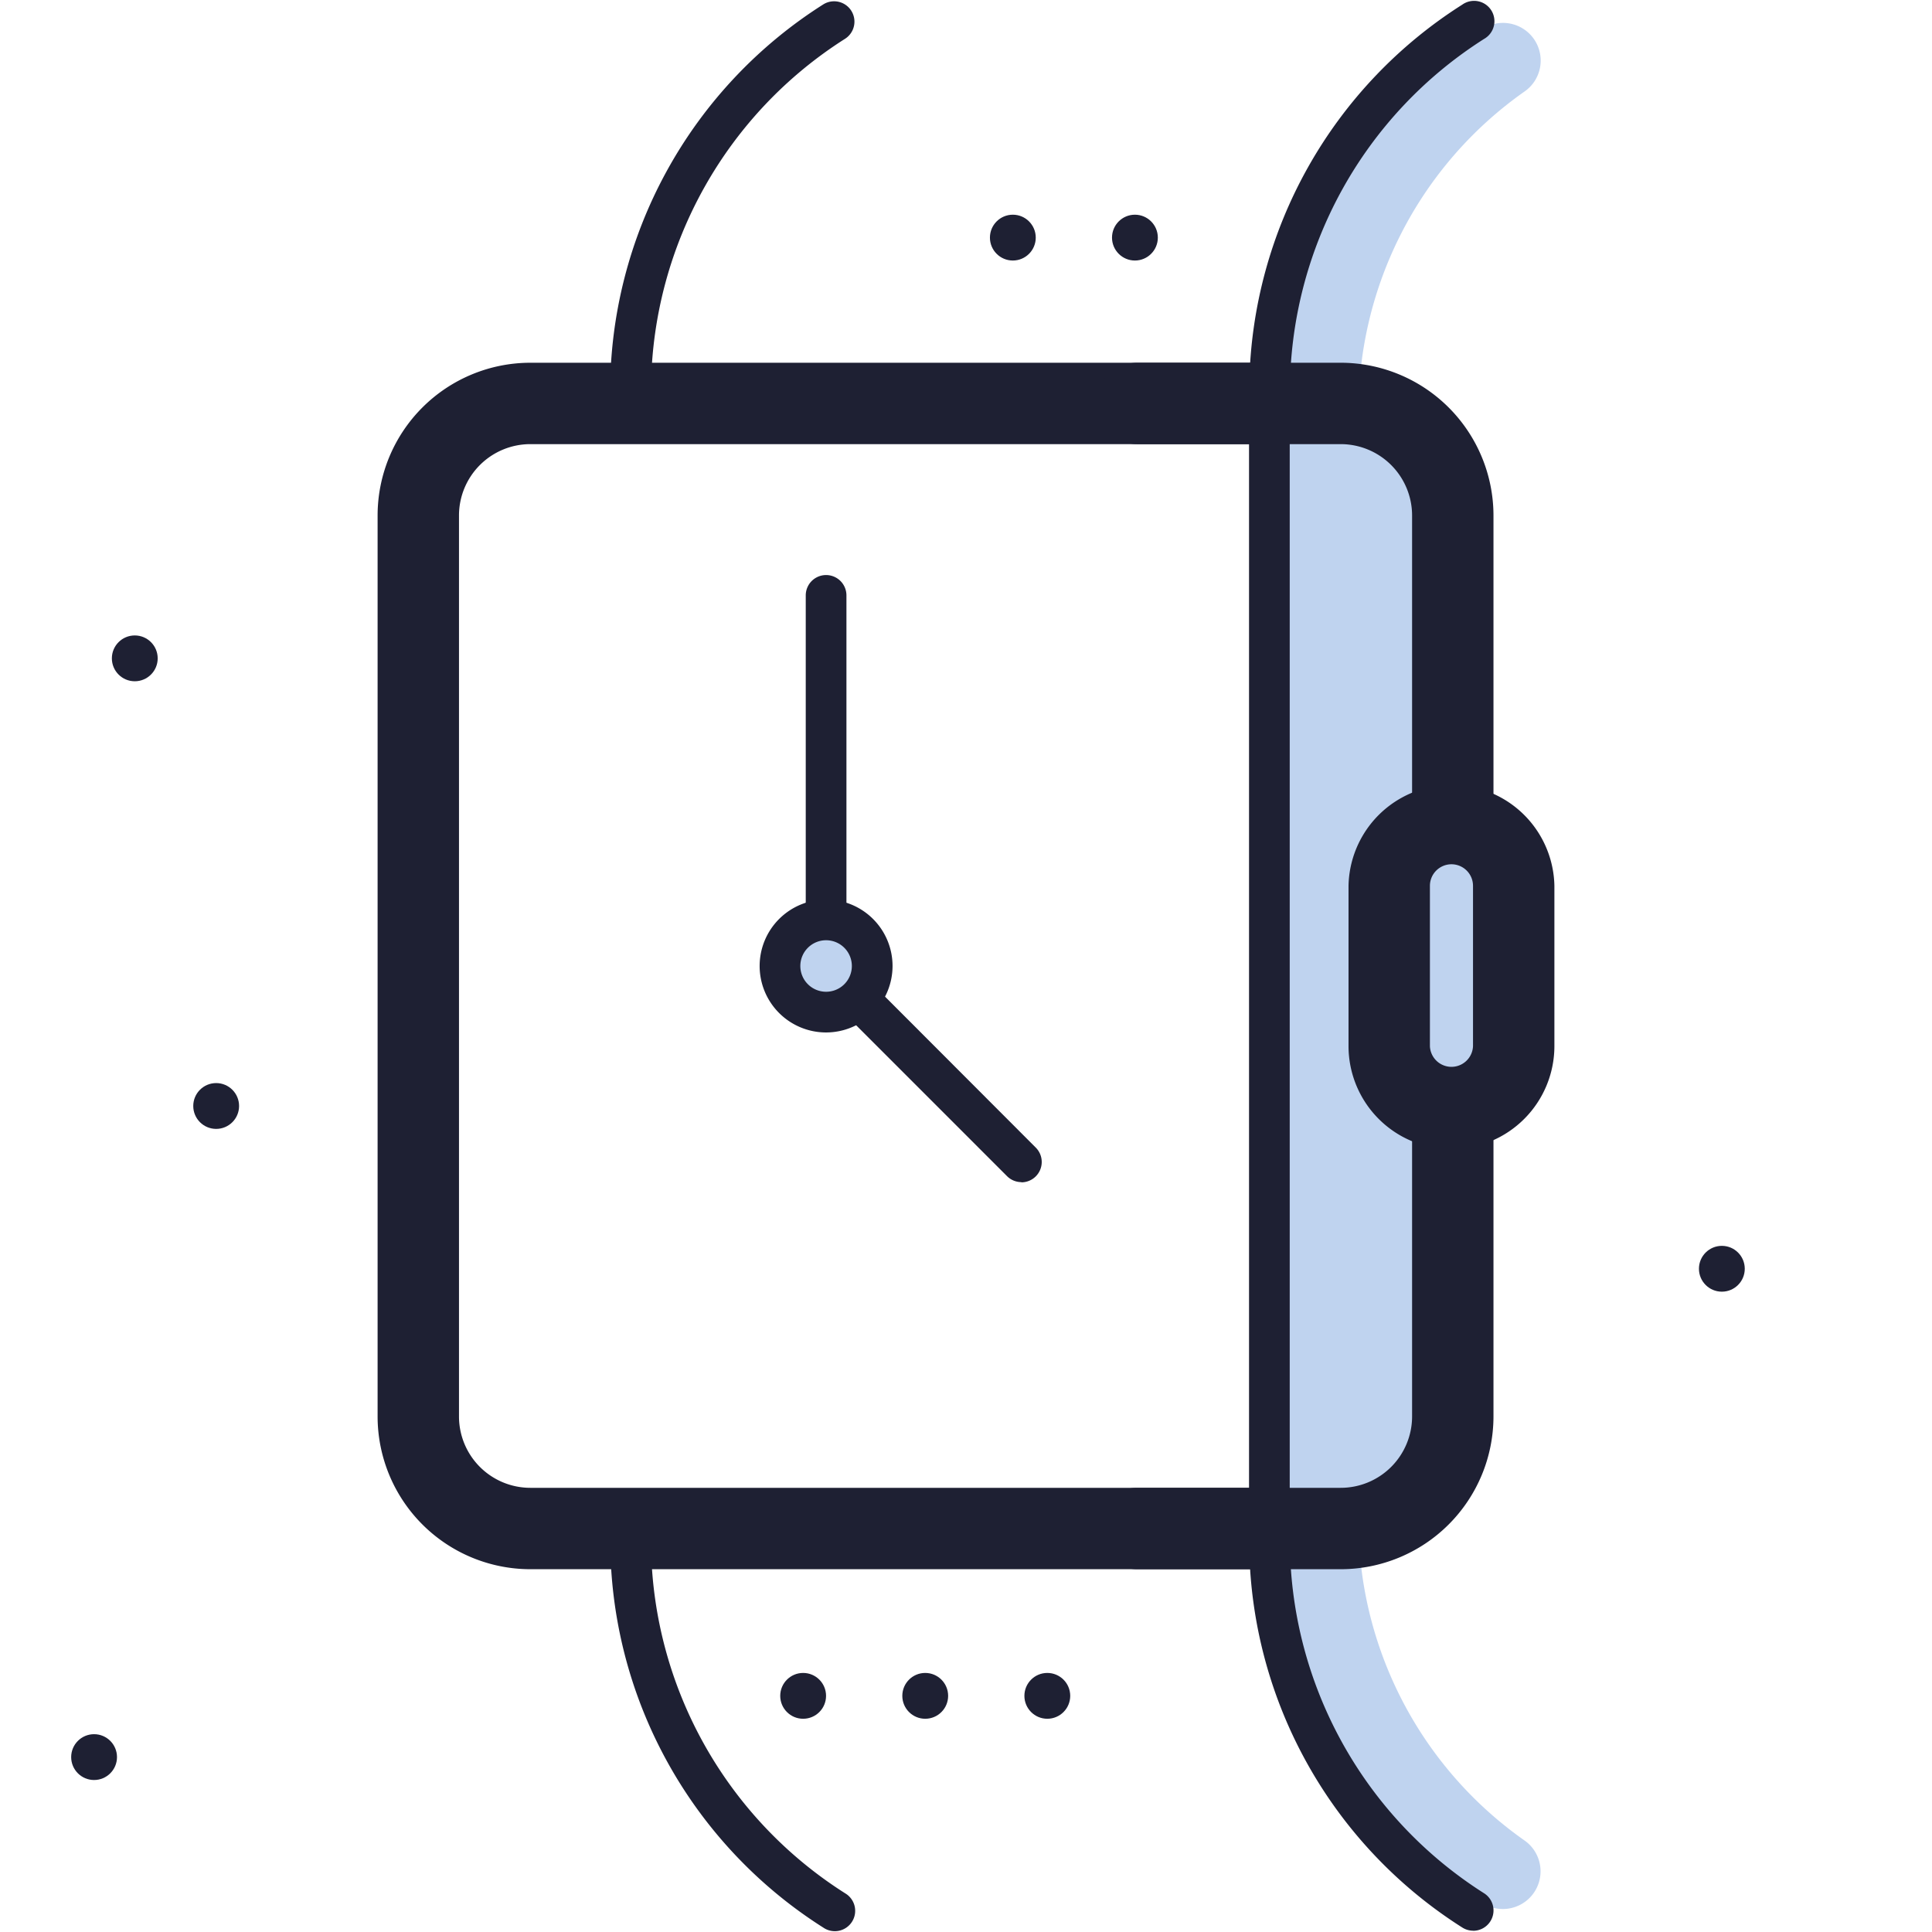
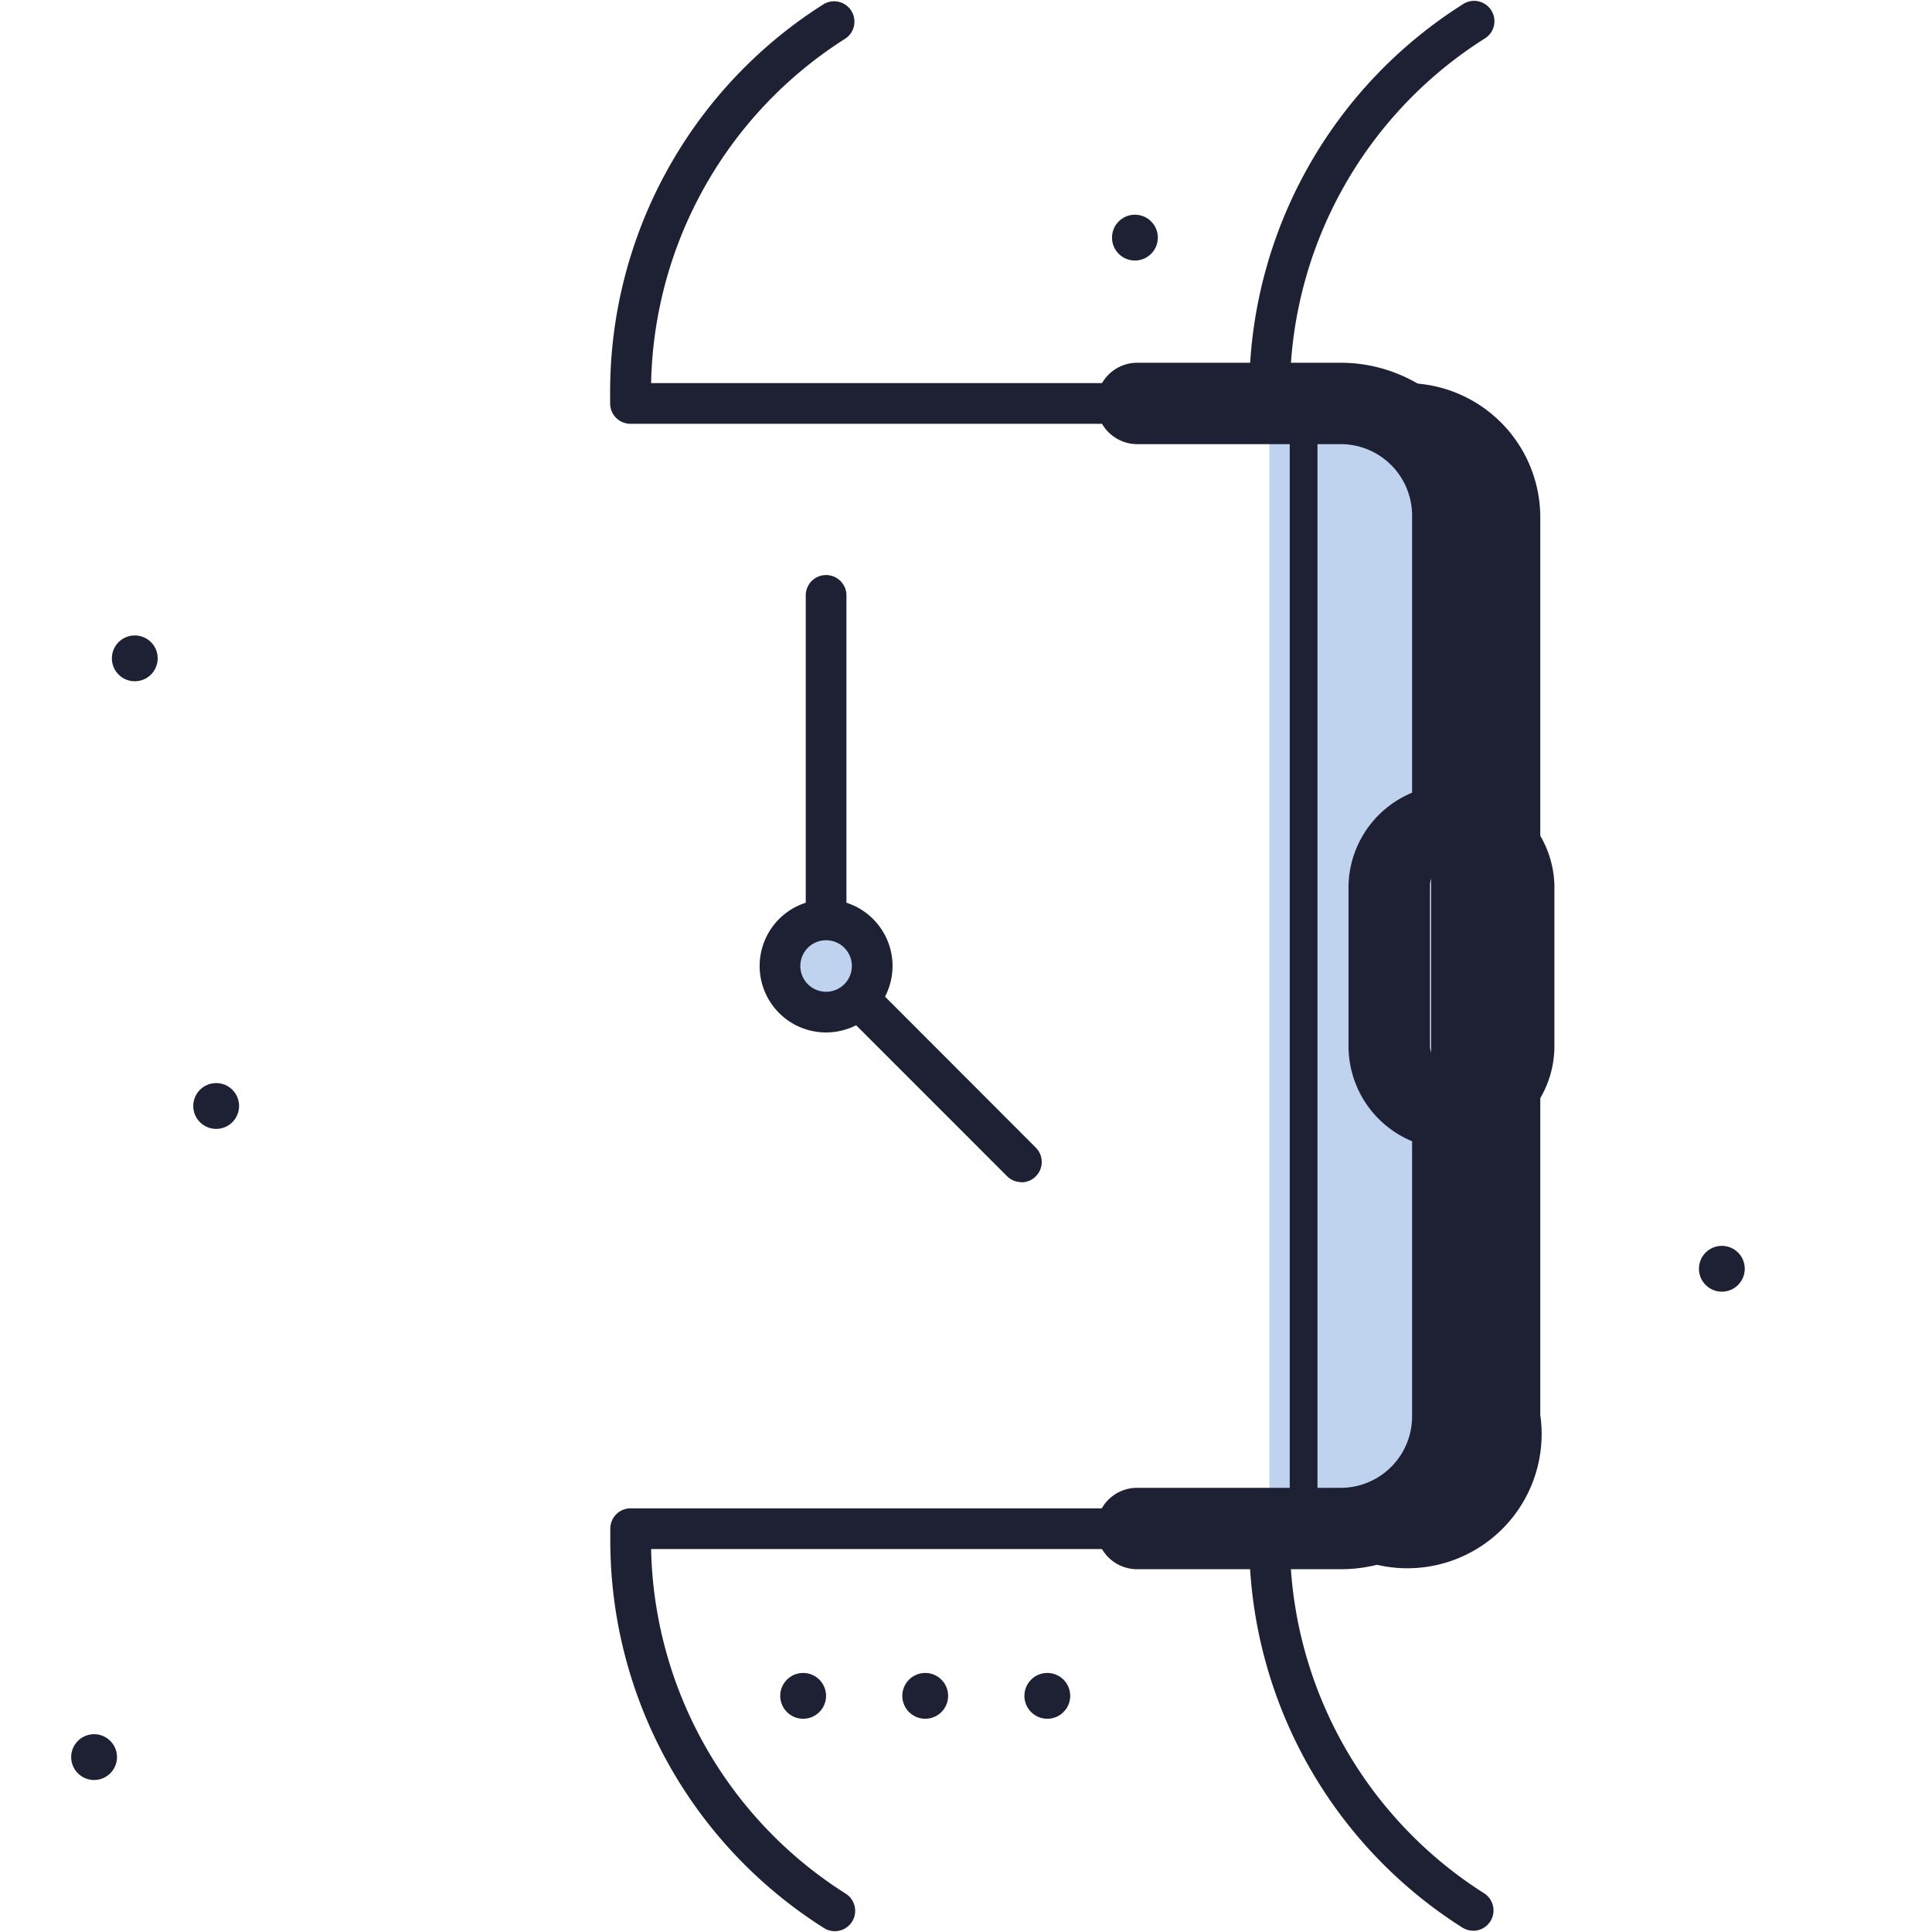
<svg xmlns="http://www.w3.org/2000/svg" viewBox="0 0 47.476 47.476">
  <title>time</title>
  <g id="f5f05682-a39d-4f0f-88e3-1a18b904805b" data-name="Layer 2">
    <g id="fc73209a-289e-4020-a999-f533bd495f32" data-name="Layer 1">
      <rect width="47.476" height="47.476" fill="none" />
-       <path d="M36.931,46.911a.917.917,0,0,1-.522-.161,11.452,11.452,0,0,1-4.878-9.512v-27A11.45,11.45,0,0,1,36.409.726a.926.926,0,1,1,1.045,1.529,9.6,9.6,0,0,0-4.071,7.983v27a9.6,9.6,0,0,0,4.071,7.983.926.926,0,0,1-.523,1.69Z" fill="#bfd3ef" />
      <path d="M31.193,37.561V9.914h1.682a2.794,2.794,0,0,1,2.793,2.793V34.768a2.793,2.793,0,0,1-2.793,2.793Z" fill="#bfd3ef" />
-       <path d="M32.875,38.061H31.193a.5.5,0,0,1-.5-.5V9.914a.5.5,0,0,1,.5-.5h1.682a3.3,3.3,0,0,1,3.293,3.293V34.768A3.3,3.3,0,0,1,32.875,38.061Zm-1.182-1h1.182a2.3,2.3,0,0,0,2.293-2.293V12.707a2.3,2.3,0,0,0-2.293-2.293H31.693Z" fill="#1e2033" />
-       <path d="M31.193,38.561H13.031a3.756,3.756,0,0,1-3.752-3.752V12.667a3.756,3.756,0,0,1,3.752-3.753H31.193a1,1,0,0,1,0,2H13.031a1.754,1.754,0,0,0-1.752,1.753V34.809a1.754,1.754,0,0,0,1.752,1.752H31.193a1,1,0,0,1,0,2Z" fill="#1e2033" />
+       <path d="M32.875,38.061a.5.5,0,0,1-.5-.5V9.914a.5.5,0,0,1,.5-.5h1.682a3.3,3.3,0,0,1,3.293,3.293V34.768A3.3,3.3,0,0,1,32.875,38.061Zm-1.182-1h1.182a2.3,2.3,0,0,0,2.293-2.293V12.707a2.3,2.3,0,0,0-2.293-2.293H31.693Z" fill="#1e2033" />
      <path d="M32.943,38.561h-5a1,1,0,0,1,0-2h5A1.755,1.755,0,0,0,34.7,34.809V27.238a1,1,0,0,1,2,0v7.571A3.757,3.757,0,0,1,32.943,38.561Z" fill="#1e2033" />
      <path d="M35.7,21.238a1,1,0,0,1-1-1V12.667a1.755,1.755,0,0,0-1.753-1.753h-5a1,1,0,0,1,0-2h5A3.757,3.757,0,0,1,36.7,12.667v7.571A1,1,0,0,1,35.7,21.238Z" fill="#1e2033" />
      <path d="M31.193,10.414h-15.7a.5.5,0,0,1-.5-.5V9.656A11.268,11.268,0,0,1,20.228.11a.5.5,0,0,1,.537.844A10.267,10.267,0,0,0,16,9.414H30.7a11.265,11.265,0,0,1,5.233-9.3.5.5,0,1,1,.537.842,10.276,10.276,0,0,0-4.772,8.7v.258A.5.5,0,0,1,31.193,10.414Z" fill="#1e2033" />
      <path d="M36.2,47.444a.5.5,0,0,1-.268-.079,11.266,11.266,0,0,1-5.233-9.3H16a10.267,10.267,0,0,0,4.77,8.461.5.5,0,1,1-.537.843,11.263,11.263,0,0,1-5.236-9.545v-.259a.5.5,0,0,1,.5-.5h15.7a.5.5,0,0,1,.5.5v.259a10.273,10.273,0,0,0,4.772,8.7.5.5,0,0,1-.269.922Z" fill="#1e2033" />
-       <rect x="34.139" y="20.238" width="3.058" height="7" rx="1.529" ry="1.529" fill="#bfd3ef" />
      <path d="M35.668,28.238a2.533,2.533,0,0,1-2.53-2.529V21.767a2.53,2.53,0,0,1,5.059,0v3.942A2.533,2.533,0,0,1,35.668,28.238Zm0-7a.53.53,0,0,0-.53.529v3.942a.53.53,0,0,0,1.059,0V21.767A.53.53,0,0,0,35.668,21.238Z" fill="#1e2033" />
      <path d="M25.1,29.049a.5.5,0,0,1-.353-.146l-3.866-3.866a.5.5,0,0,1,.707-.707L25.452,28.2a.5.5,0,0,1-.354.854Z" fill="#1e2033" />
      <circle cx="20.3" cy="23.738" r="1.133" fill="#bfd3ef" />
      <path d="M20.3,25.371a1.633,1.633,0,1,1,1.633-1.633A1.635,1.635,0,0,1,20.3,25.371Zm0-2.266a.633.633,0,1,0,.633.633A.633.633,0,0,0,20.3,23.105Z" fill="#1e2033" />
      <path d="M20.3,22.808a.5.5,0,0,1-.5-.5V14.631a.5.5,0,1,1,1,0v7.677A.5.5,0,0,1,20.3,22.808Z" fill="#1e2033" />
      <circle cx="27.889" cy="5.839" r="0.563" fill="#1e2033" />
      <circle cx="19.736" cy="41.673" r="0.563" fill="#1e2033" />
      <circle cx="22.736" cy="41.673" r="0.563" fill="#1e2033" />
      <circle cx="25.736" cy="41.673" r="0.563" fill="#1e2033" />
-       <circle cx="24.889" cy="5.839" r="0.563" fill="#1e2033" />
      <circle cx="3.312" cy="16.178" r="0.563" fill="#1e2033" />
      <circle cx="5.312" cy="27.178" r="0.563" fill="#1e2033" />
      <circle cx="2.312" cy="43.178" r="0.563" fill="#1e2033" />
      <circle cx="42.312" cy="31.178" r="0.563" fill="#1e2033" />
    </g>
  </g>
</svg>